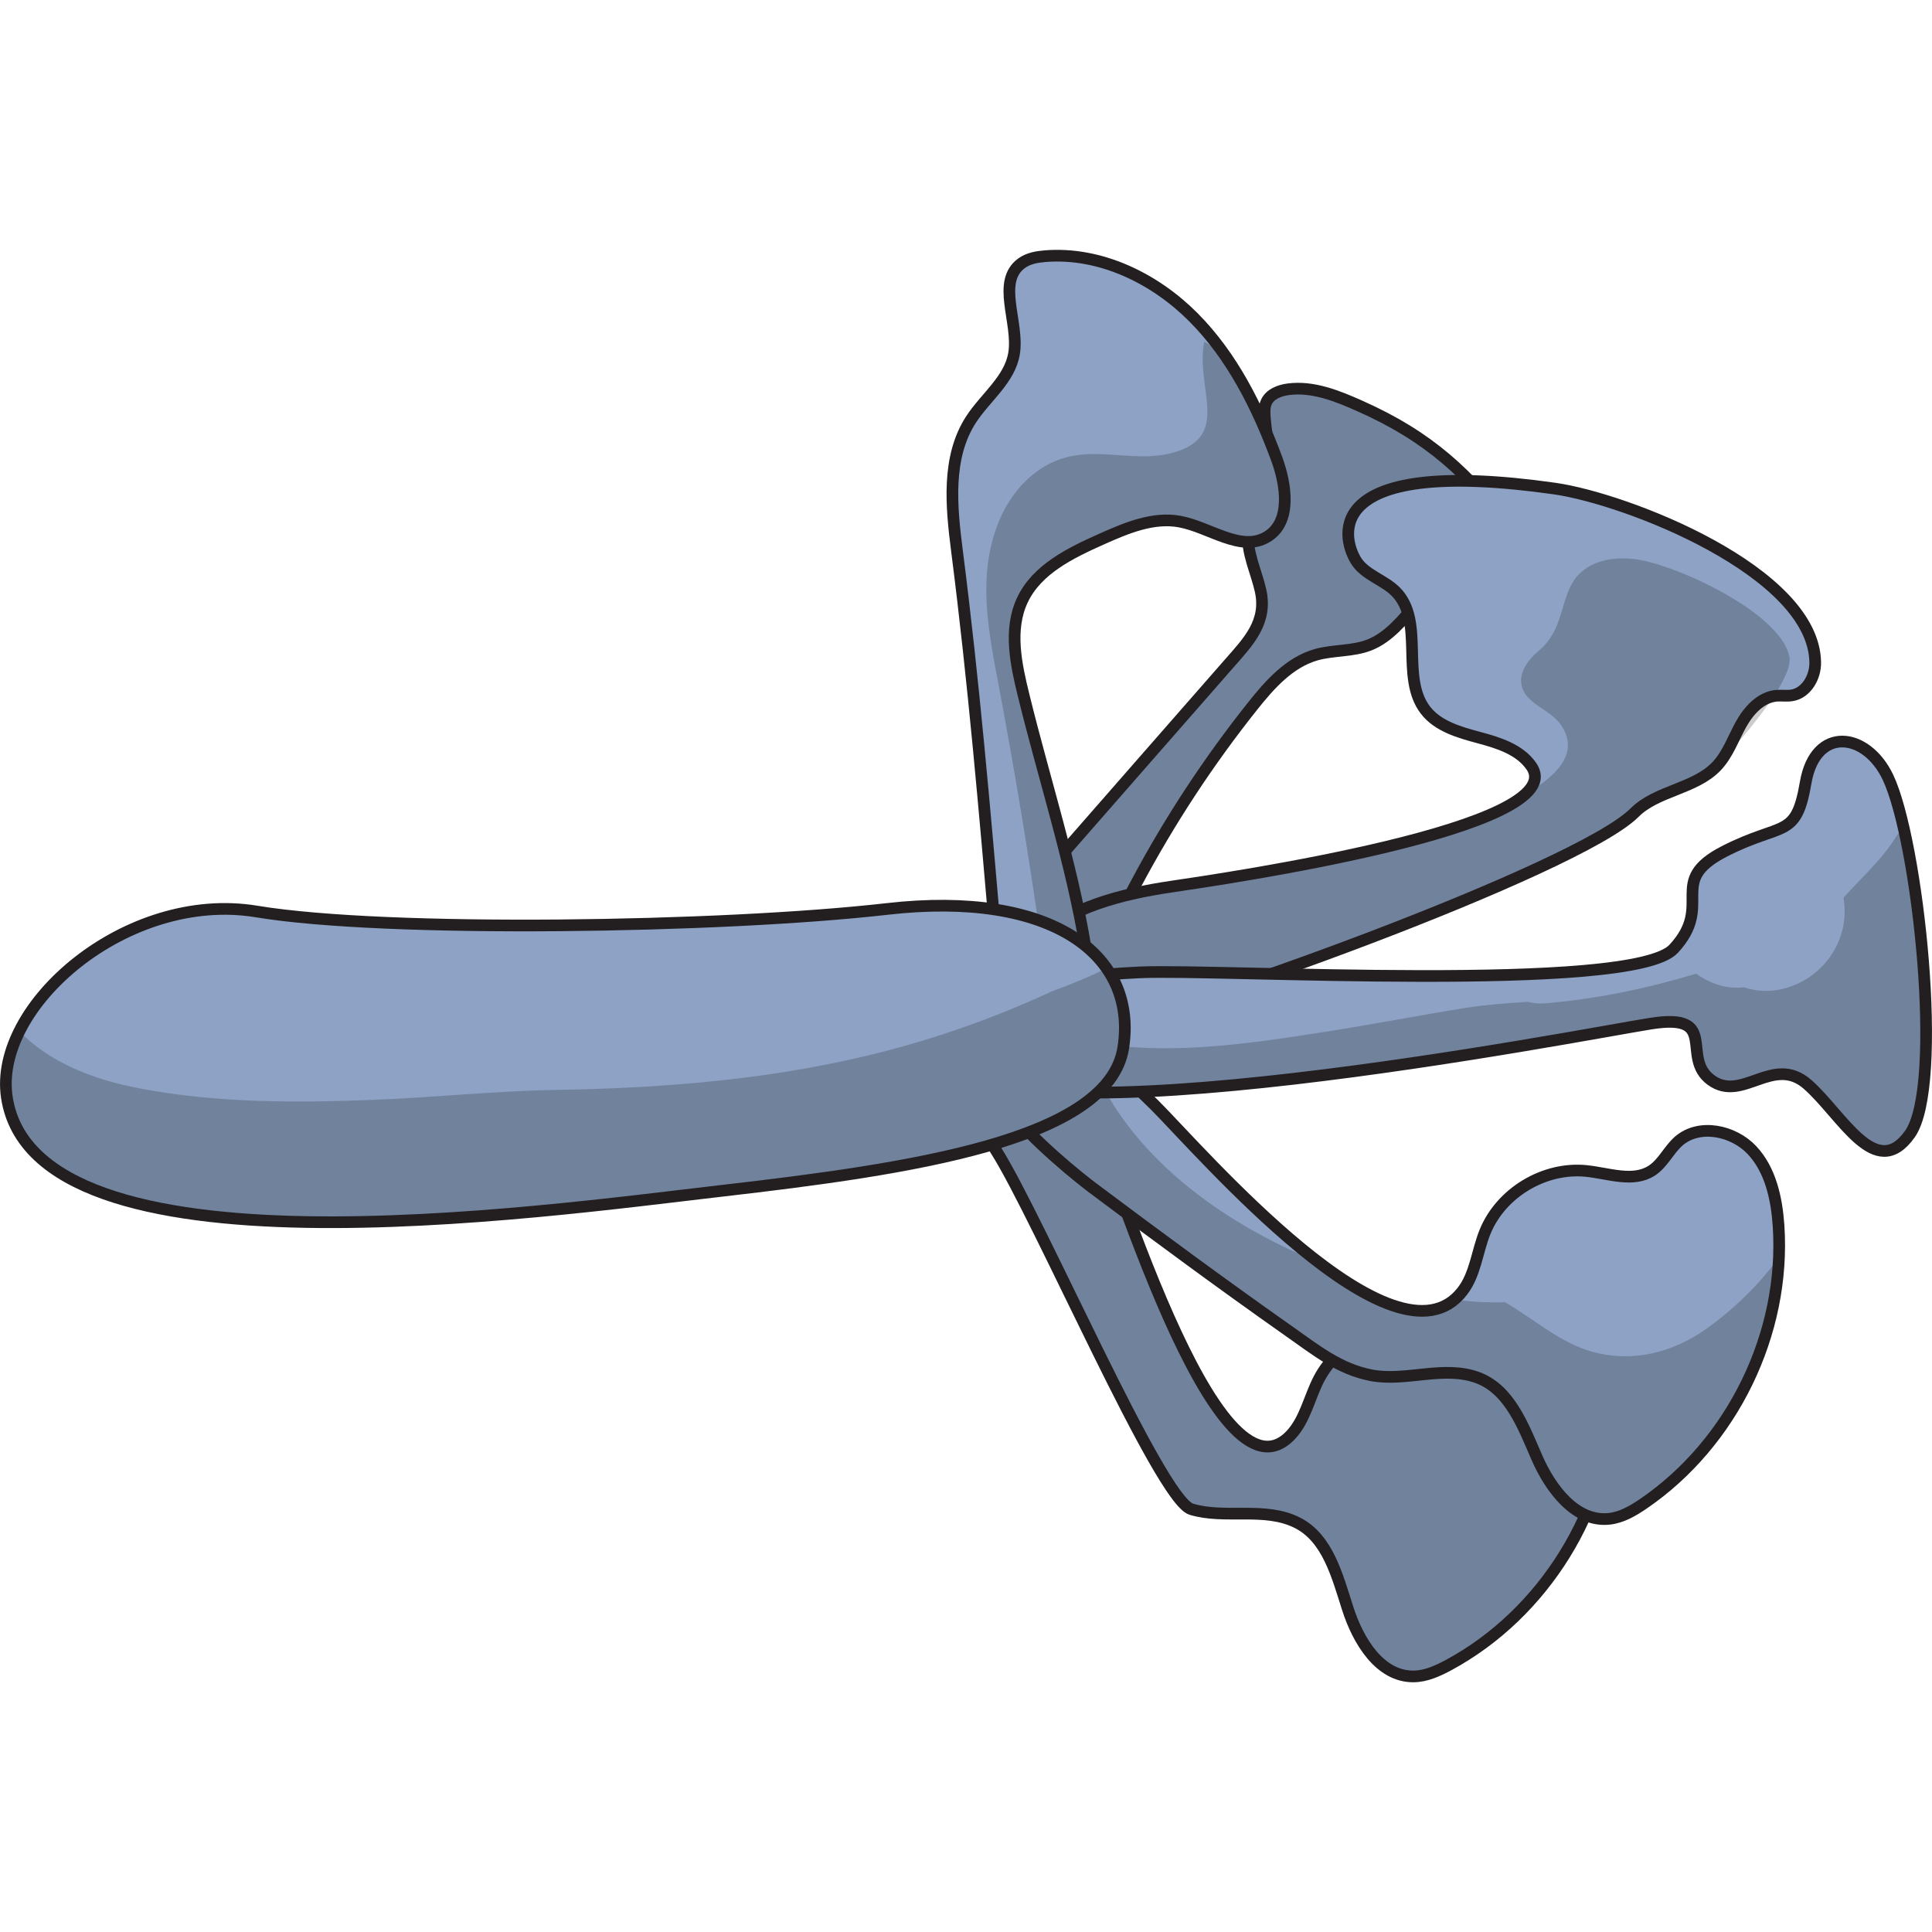
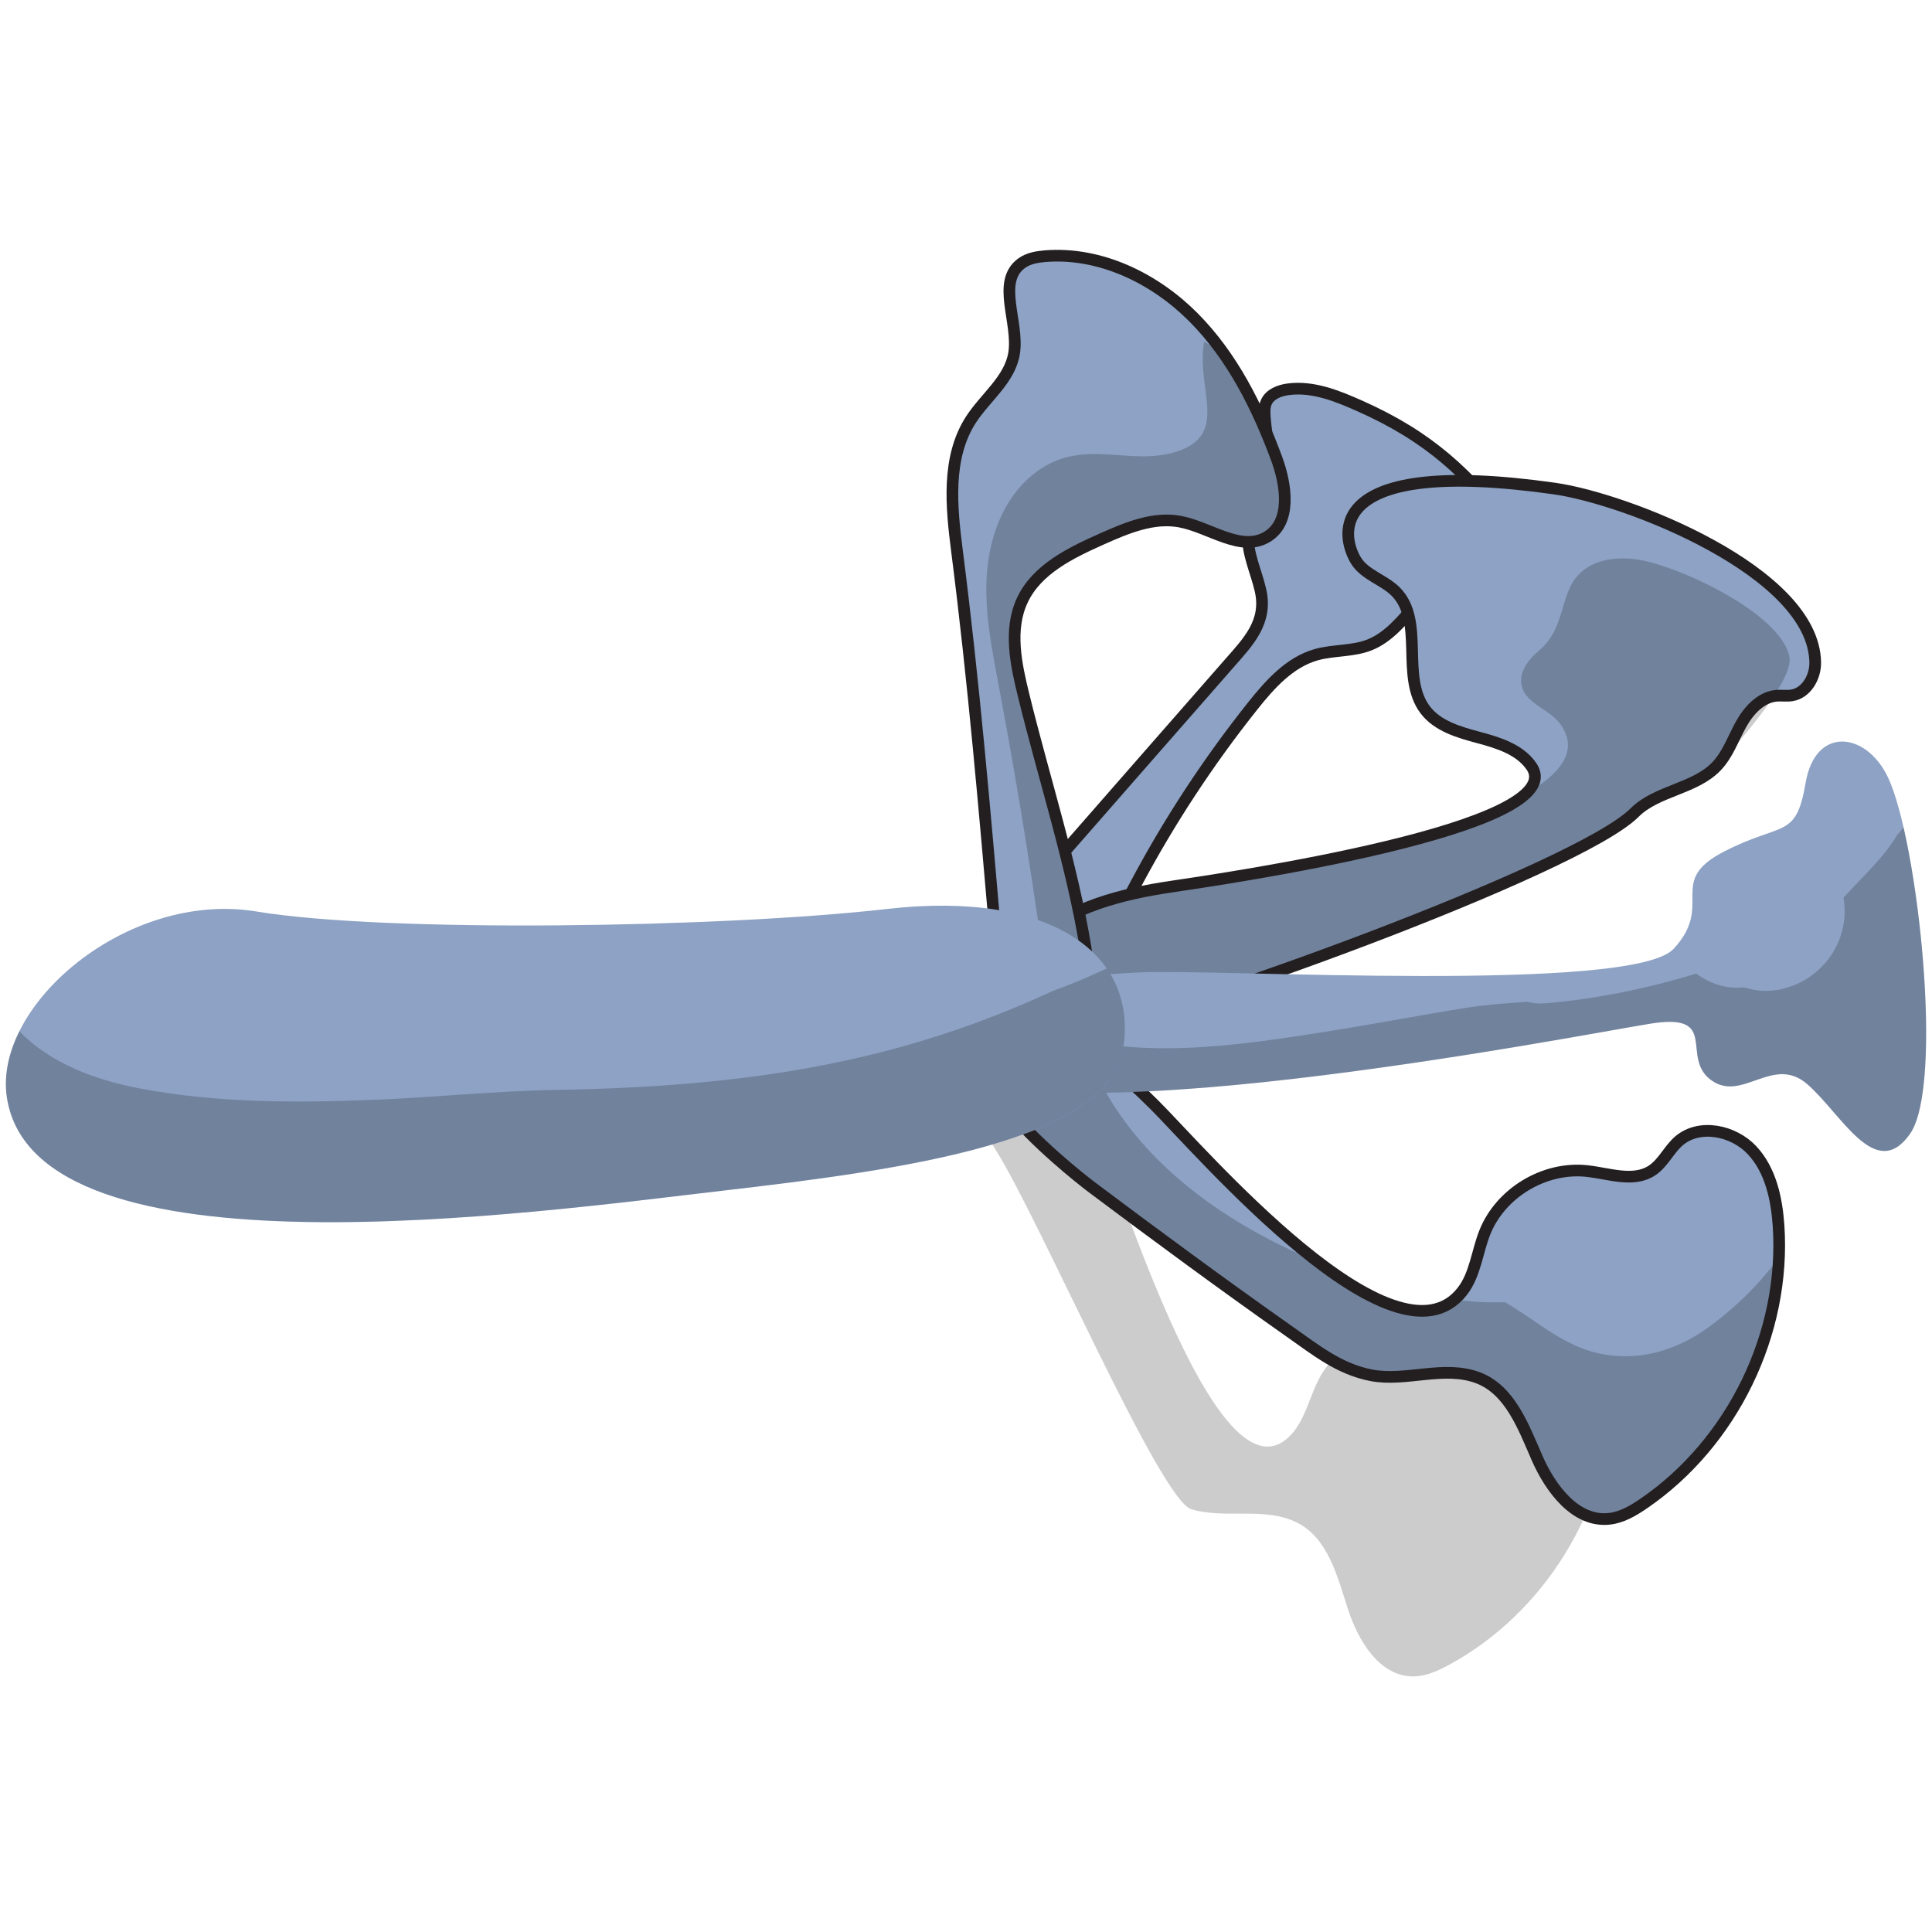
<svg xmlns="http://www.w3.org/2000/svg" version="1.1" id="Camada_1" width="800px" height="800px" viewBox="0 0 165.44 122.65" enable-background="new 0 0 165.44 122.65" xml:space="preserve">
  <g>
    <path id="changecolor_8_" fill="#8DA2C4" d="M91.33,51.33c4.64-5.3,9.27-10.6,13.91-15.89c1.67-1.9,3.33-3.59,2.69-6.32   c-0.37-1.61-1.16-3.17-1.05-4.82c0.12-1.82,1.51-3.17,1.78-4.88c0.26-1.64-0.23-3.35-0.35-5.04c-0.03-0.45-0.06-0.93,0.13-1.34   c0.31-0.69,1.12-1,1.87-1.1c2.12-0.28,4.21,0.57,6.16,1.44c5.91,2.63,9.27,5.78,13.14,10.79c0.36,0.47,0.73,0.99,0.71,1.58   c-0.07,1.84-2.86,1.4-4.69,1.6c-3.58,0.39-5.01,5.16-8.36,6.48c-1.45,0.57-3.08,0.42-4.57,0.84c-2.28,0.65-3.96,2.54-5.44,4.4   c-3.78,4.75-7.12,9.84-9.97,15.19c-2.52,4.74-5,10.04-9.82,12.42c-3.48,1.71-2.31-5.01-1.82-6.57C86.7,56.8,89.08,53.9,91.33,51.33   z" />
-     <path opacity="0.2" d="M91.33,51.33c4.64-5.3,9.27-10.6,13.91-15.89c1.67-1.9,3.33-3.59,2.69-6.32c-0.37-1.61-1.16-3.17-1.05-4.82   c0.12-1.82,1.51-3.17,1.78-4.88c0.26-1.64-0.23-3.35-0.35-5.04c-0.03-0.45-0.06-0.93,0.13-1.34c0.31-0.69,1.12-1,1.87-1.1   c2.12-0.28,4.21,0.57,6.16,1.44c5.91,2.63,9.27,5.78,13.14,10.79c0.36,0.47,0.73,0.99,0.71,1.58c-0.07,1.84-2.86,1.4-4.69,1.6   c-3.58,0.39-5.01,5.16-8.36,6.48c-1.45,0.57-3.08,0.42-4.57,0.84c-2.28,0.65-3.96,2.54-5.44,4.4c-3.78,4.75-7.12,9.84-9.97,15.19   c-2.52,4.74-5,10.04-9.82,12.42c-3.48,1.71-2.31-5.01-1.82-6.57C86.7,56.8,89.08,53.9,91.33,51.33z" />
    <path fill="none" stroke="#231F20" stroke-linecap="round" stroke-linejoin="round" stroke-miterlimit="10" d="M91.33,51.33   c4.64-5.3,9.27-10.6,13.91-15.89c1.67-1.9,3.33-3.59,2.69-6.32c-0.37-1.61-1.16-3.17-1.05-4.82c0.12-1.82,1.51-3.17,1.78-4.88   c0.26-1.64-0.23-3.35-0.35-5.04c-0.03-0.45-0.06-0.93,0.13-1.34c0.31-0.69,1.12-1,1.87-1.1c2.12-0.28,4.21,0.57,6.16,1.44   c5.91,2.63,9.27,5.78,13.14,10.79c0.36,0.47,0.73,0.99,0.71,1.58c-0.07,1.84-2.86,1.4-4.69,1.6c-3.58,0.39-5.01,5.16-8.36,6.48   c-1.45,0.57-3.08,0.42-4.57,0.84c-2.28,0.65-3.96,2.54-5.44,4.4c-3.78,4.75-7.12,9.84-9.97,15.19c-2.52,4.74-5,10.04-9.82,12.42   c-3.48,1.71-2.31-5.01-1.82-6.57C86.7,56.8,89.08,53.9,91.33,51.33z" />
    <path id="changecolor_9_" fill="#8DA2C4" d="M100.3,54.53c4.46-0.66,34.55-5.03,30.82-10.33c-1-1.43-2.82-1.99-4.5-2.44   s-3.5-0.97-4.56-2.35c-2.17-2.83-0.03-7.61-2.54-10.14c-1.03-1.03-2.65-1.43-3.41-2.67c-1.29-2.13-2.71-8.95,17-6.16   c6.17,0.87,22.22,7.11,22.33,14.89c0.02,1.26-0.76,2.62-2,2.82c-0.43,0.07-0.87,0-1.3,0.03c-1.37,0.12-2.41,1.28-3.07,2.48   c-0.66,1.2-1.12,2.54-2.06,3.54c-1.87,1.98-5.13,2.08-7.05,4c-4.82,4.82-39.35,17.36-48.62,19.13c-5.61,1.07-6.64-4.09-2.92-7.99   C91.34,56.27,96.25,55.13,100.3,54.53z" />
    <path opacity="0.2" d="M136.28,27c-0.21,0.11-0.41,0.23-0.6,0.37c-2.29,1.68-1.37,4.83-3.91,6.96c-0.91,0.76-1.75,1.88-1.46,3.03   c0.38,1.53,2.39,1.97,3.31,3.26c5.79,8.06-29.25,13.32-33.32,13.92c-4.04,0.6-8.95,1.74-11.89,4.81c-3.72,3.89-2.69,9.06,2.93,7.99   c9.27-1.77,43.8-14.31,48.62-19.13c1.93-1.93,5.18-2.02,7.05-4c1.74-1.85,6.6-7.31,6.22-9.35c-0.72-3.84-10.12-8.13-13.48-8.4   C138.56,26.35,137.32,26.47,136.28,27z" />
    <path fill="none" stroke="#231F20" stroke-linecap="round" stroke-linejoin="round" stroke-miterlimit="10" d="M100.3,54.53   c4.46-0.66,34.55-5.03,30.82-10.33c-1-1.43-2.82-1.99-4.5-2.44s-3.5-0.97-4.56-2.35c-2.17-2.83-0.03-7.61-2.54-10.14   c-1.03-1.03-2.65-1.43-3.41-2.67c-1.29-2.13-2.71-8.95,17-6.16c6.17,0.87,22.22,7.11,22.33,14.89c0.02,1.26-0.76,2.62-2,2.82   c-0.43,0.07-0.87,0-1.3,0.03c-1.37,0.12-2.41,1.28-3.07,2.48c-0.66,1.2-1.12,2.54-2.06,3.54c-1.87,1.98-5.13,2.08-7.05,4   c-4.82,4.82-39.35,17.36-48.62,19.13c-5.61,1.07-6.64-4.09-2.92-7.99C91.34,56.27,96.25,55.13,100.3,54.53z" />
    <path id="changecolor" fill="#8DA2C4" d="M81.95,25.8c-0.49-3.83-0.9-8.03,1.2-11.27c1.24-1.91,3.33-3.42,3.69-5.68   c0.42-2.67-1.54-6.13,0.65-7.71c0.58-0.42,1.31-0.54,2.02-0.6c4.7-0.37,9.34,1.88,12.67,5.22c3.33,3.34,5.49,7.67,7.13,12.09   c0.85,2.3,1.3,5.45-0.8,6.72c-2.24,1.36-4.9-0.82-7.48-1.3c-2.27-0.42-4.55,0.54-6.66,1.48c-2.69,1.2-5.59,2.6-6.83,5.26   c-1.18,2.53-0.54,5.49,0.13,8.2c1.75,7.13,4.12,14.38,5.3,21.62c0.36,2.24,0.3,6.8-2.58,6.86c-3.03,0.06-4.9-5.22-5.1-7.48   C84.32,48.04,83.38,36.97,81.95,25.8z" />
    <path id="changecolor_14_" opacity="0.2" d="M109.3,17.85c0.85,2.3,1.3,5.45-0.8,6.72c-2.24,1.36-4.9-0.82-7.48-1.3   c-2.27-0.42-4.55,0.54-6.66,1.48c-2.69,1.2-5.59,2.6-6.83,5.26c-1.18,2.53-0.54,5.49,0.13,8.2c1.75,7.13,4.12,14.38,5.3,21.62   c0.22,1.36,0.6,5.62-1.14,6.31c-2.55,1.02-2.49-5.58-2.7-7.08c-1.04-7.31-2.25-14.6-3.62-21.86c-0.59-3.13-1.22-6.29-0.99-9.47   s1.42-6.42,3.88-8.44c4.19-3.44,8.23-0.63,12.45-2.04c4.48-1.5,1.53-5.44,2.28-9.38C106.79,9.79,107.97,14.23,109.3,17.85z" />
    <path fill="none" stroke="#231F20" stroke-linecap="round" stroke-linejoin="round" stroke-miterlimit="10" d="M81.95,25.8   c-0.49-3.83-0.9-8.03,1.2-11.27c1.24-1.91,3.33-3.42,3.69-5.68c0.42-2.67-1.54-6.13,0.65-7.71c0.58-0.42,1.31-0.54,2.02-0.6   c4.7-0.37,9.34,1.88,12.67,5.22c3.33,3.34,5.49,7.67,7.13,12.09c0.85,2.3,1.3,5.45-0.8,6.72c-2.24,1.36-4.9-0.82-7.48-1.3   c-2.27-0.42-4.55,0.54-6.66,1.48c-2.69,1.2-5.59,2.6-6.83,5.26c-1.18,2.53-0.54,5.49,0.13,8.2c1.75,7.13,4.12,14.38,5.3,21.62   c0.36,2.24,0.3,6.8-2.58,6.86c-3.03,0.06-4.9-5.22-5.1-7.48C84.32,48.04,83.38,36.97,81.95,25.8z" />
-     <path id="changecolor_12_" fill="#8DA2C4" d="M111.11,109.01c2.59,1.32,3.4,4.54,4.29,7.31c0.88,2.77,2.74,5.87,5.65,5.84   c1.07-0.01,2.08-0.48,3.03-0.99c8.12-4.4,13.62-13.28,13.95-22.51c0.08-2.33-0.19-4.8-1.6-6.65s-4.25-2.76-6.15-1.42   c-0.93,0.66-1.53,1.74-2.54,2.27c-1.7,0.89-3.71-0.13-5.59-0.53c-3.56-0.75-7.51,1.11-9.2,4.34c-0.84,1.61-1.18,3.51-2.43,4.83   c-6.49,6.81-15.44-24.03-17.74-29.1c-1.65-3.65-3.69-7.61-7.44-9c-10.61-3.92-1.36,11.64-0.05,13.72   c3.72,5.88,14.03,29.9,16.72,30.72C104.91,108.72,108.31,107.58,111.11,109.01z" />
    <path opacity="0.2" d="M111.11,109.01c2.59,1.32,3.4,4.54,4.29,7.31c0.88,2.77,2.74,5.87,5.65,5.84c1.07-0.01,2.08-0.48,3.03-0.99   c8.12-4.4,13.62-13.28,13.95-22.51c0.08-2.33-0.19-4.8-1.6-6.65s-4.25-2.76-6.15-1.42c-0.93,0.66-1.53,1.74-2.54,2.27   c-1.7,0.89-3.71-0.13-5.59-0.53c-3.56-0.75-7.51,1.11-9.2,4.34c-0.84,1.61-1.18,3.51-2.43,4.83c-6.49,6.81-15.44-24.03-17.74-29.1   c-1.65-3.65-3.69-7.61-7.44-9c-10.61-3.92-1.36,11.64-0.05,13.72c3.72,5.88,14.03,29.9,16.72,30.72   C104.91,108.72,108.31,107.58,111.11,109.01z" />
-     <path fill="none" stroke="#231F20" stroke-linecap="round" stroke-linejoin="round" stroke-miterlimit="10" d="M111.11,109.01   c2.59,1.32,3.4,4.54,4.29,7.31c0.88,2.77,2.74,5.87,5.65,5.84c1.07-0.01,2.08-0.48,3.03-0.99c8.12-4.4,13.62-13.28,13.95-22.51   c0.08-2.33-0.19-4.8-1.6-6.65s-4.25-2.76-6.15-1.42c-0.93,0.66-1.53,1.74-2.54,2.27c-1.7,0.89-3.71-0.13-5.59-0.53   c-3.56-0.75-7.51,1.11-9.2,4.34c-0.84,1.61-1.18,3.51-2.43,4.83c-6.49,6.81-15.44-24.03-17.74-29.1c-1.65-3.65-3.69-7.61-7.44-9   c-10.61-3.92-1.36,11.64-0.05,13.72c3.72,5.88,14.03,29.9,16.72,30.72C104.91,108.72,108.31,107.58,111.11,109.01z" />
    <path id="changecolor_11_" fill="#8DA2C4" d="M126.6,96.6c2.71,1.05,3.85,4.17,5.01,6.83s3.33,5.56,6.21,5.23   c1.07-0.12,2.03-0.69,2.91-1.29c7.63-5.21,12.19-14.6,11.57-23.81c-0.16-2.32-0.68-4.76-2.27-6.46c-1.59-1.7-4.51-2.31-6.27-0.79   c-0.86,0.75-1.34,1.89-2.29,2.52c-1.6,1.06-3.7,0.25-5.61,0.05c-3.62-0.38-7.36,1.87-8.71,5.25c-0.67,1.68-0.82,3.62-1.93,5.05   c-5.76,7.43-22.4-12.01-26.34-15.94c-2.84-2.82-6.15-5.81-10.15-5.77c-11.31,0.1,2.86,11.37,4.83,12.85   c5.56,4.17,11.17,8.3,16.85,12.3c2.28,1.6,4.25,3.21,7,3.75C120.41,96.95,123.66,95.47,126.6,96.6z" />
    <path opacity="0.2" d="M146.14,92.38c-2.88,2.04-6.32,2.94-9.78,1.98c-2.81-0.78-5.01-2.82-7.48-4.24c-1.24,0.03-2.49,0-3.77-0.17   c-0.18-0.02-0.36-0.05-0.54-0.08c-2.72,2.34-7.19,0.24-11.7-3.2c-8.43-3.42-16.23-9.21-19.46-17.2c-0.1-0.26-0.17-0.52-0.2-0.78   c-1.39-0.75-2.88-1.22-4.49-1.21c-11.31,0.1,2.86,11.37,4.83,12.85c5.56,4.17,11.17,8.3,16.85,12.3c2.28,1.6,4.25,3.21,7,3.75   c2.99,0.58,6.25-0.9,9.18,0.23c2.71,1.05,3.85,4.17,5.01,6.83c1.16,2.66,3.33,5.56,6.21,5.23c1.07-0.12,2.03-0.69,2.91-1.29   c6.87-4.69,11.24-12.77,11.59-21.06C150.54,88.74,148.3,90.84,146.14,92.38z" />
    <path fill="none" stroke="#231F20" stroke-linecap="round" stroke-linejoin="round" stroke-miterlimit="10" d="M126.6,96.6   c2.71,1.05,3.85,4.17,5.01,6.83s3.33,5.56,6.21,5.23c1.07-0.12,2.03-0.69,2.91-1.29c7.63-5.21,12.19-14.6,11.57-23.81   c-0.16-2.32-0.68-4.76-2.27-6.46c-1.59-1.7-4.51-2.31-6.27-0.79c-0.86,0.75-1.34,1.89-2.29,2.52c-1.6,1.06-3.7,0.25-5.61,0.05   c-3.62-0.38-7.36,1.87-8.71,5.25c-0.67,1.68-0.82,3.62-1.93,5.05c-5.76,7.43-22.4-12.01-26.34-15.94   c-2.84-2.82-6.15-5.81-10.15-5.77c-11.31,0.1,2.86,11.37,4.83,12.85c5.56,4.17,11.17,8.3,16.85,12.3c2.28,1.6,4.25,3.21,7,3.75   C120.41,96.95,123.66,95.47,126.6,96.6z" />
    <path id="changecolor_10_" fill="#8DA2C4" d="M81.39,69.22c-3.25-5.63,9.5-7.05,16.24-7.35c6.74-0.31,42.15,1.81,45.69-2.02   c3.54-3.83-0.7-5.75,4.32-8.33s6.15-1.02,6.98-5.89c0.83-4.87,5.19-4.38,7.05-0.46c2.56,5.4,4.82,26.37,1.88,30.54   c-2.95,4.16-5.82-1.67-8.77-4.25c-2.95-2.58-5.59,1.59-8.26-0.37c-2.67-1.96,0.81-5.79-5.18-4.83   C135.34,67.21,85.83,76.92,81.39,69.22z" />
    <path opacity="0.2" d="M163,49.45c-0.18,0.25-0.38,0.48-0.58,0.71c-1.19,1.99-3,3.58-4.56,5.32c0.63,3.55-1.7,6.99-5.27,7.82   c-1.11,0.26-2.22,0.19-3.26-0.15c-1.51,0.17-2.89-0.31-4.08-1.17c-4.2,1.27-8.47,2.16-12.89,2.54c-0.57,0.05-1.09,0-1.54-0.13   c-1.75,0.12-3.5,0.24-5.23,0.51c-4,0.64-7.98,1.41-11.98,2.04c-7.8,1.23-16.43,2.54-24.08-0.13c-1.79-0.62-2.71-2-2.94-3.48   c-4.07,1.07-6.94,2.88-5.19,5.9c4.44,7.7,53.95-2.01,59.94-2.97c5.99-0.96,2.51,2.87,5.18,4.83c2.67,1.96,5.31-2.22,8.26,0.37   c2.95,2.58,5.82,8.41,8.77,4.25C165.96,72.29,164.88,57.62,163,49.45z" />
-     <path fill="none" stroke="#231F20" stroke-linecap="round" stroke-linejoin="round" stroke-miterlimit="10" d="M81.39,69.22   c-3.25-5.63,9.5-7.05,16.24-7.35c6.74-0.31,42.15,1.81,45.69-2.02c3.54-3.83-0.7-5.75,4.32-8.33s6.15-1.02,6.98-5.89   c0.83-4.87,5.19-4.38,7.05-0.46c2.56,5.4,4.82,26.37,1.88,30.54c-2.95,4.16-5.82-1.67-8.77-4.25c-2.95-2.58-5.59,1.59-8.26-0.37   c-2.67-1.96,0.81-5.79-5.18-4.83C135.34,67.21,85.83,76.92,81.39,69.22z" />
    <path id="changecolor_13_" fill="#8DA2C4" d="M0.59,72.59c-1.21-7.87,10.29-17.77,21.39-15.93c11.09,1.84,39.9,1.39,53.99-0.22   s21.45,3.9,20.22,11.87c-1.23,7.97-18.38,10.42-34.32,12.26S3.04,88.53,0.59,72.59z" />
    <path opacity="0.2" d="M90.11,63.48c-4.5,2.09-9.19,3.79-14.01,5.06c-9.36,2.47-18.96,3.24-28.61,3.4   c-5.13,0.09-10.25,0.64-15.38,0.84c-6.7,0.27-13.52,0.29-20.14-0.97C8.1,71.08,4.3,69.64,1.66,66.92   c-0.94,1.88-1.35,3.83-1.07,5.67c2.45,15.93,45.35,9.81,61.28,7.97s33.09-4.29,34.32-12.26c0.39-2.56-0.1-4.87-1.42-6.77   C93.24,62.26,91.69,62.91,90.11,63.48z" />
-     <path fill="none" stroke="#231F20" stroke-linecap="round" stroke-linejoin="round" stroke-miterlimit="10" d="M0.59,72.59   c-1.21-7.87,10.29-17.77,21.39-15.93c11.09,1.84,39.9,1.39,53.99-0.22s21.45,3.9,20.22,11.87c-1.23,7.97-18.38,10.42-34.32,12.26   S3.04,88.53,0.59,72.59z" />
  </g>
</svg>